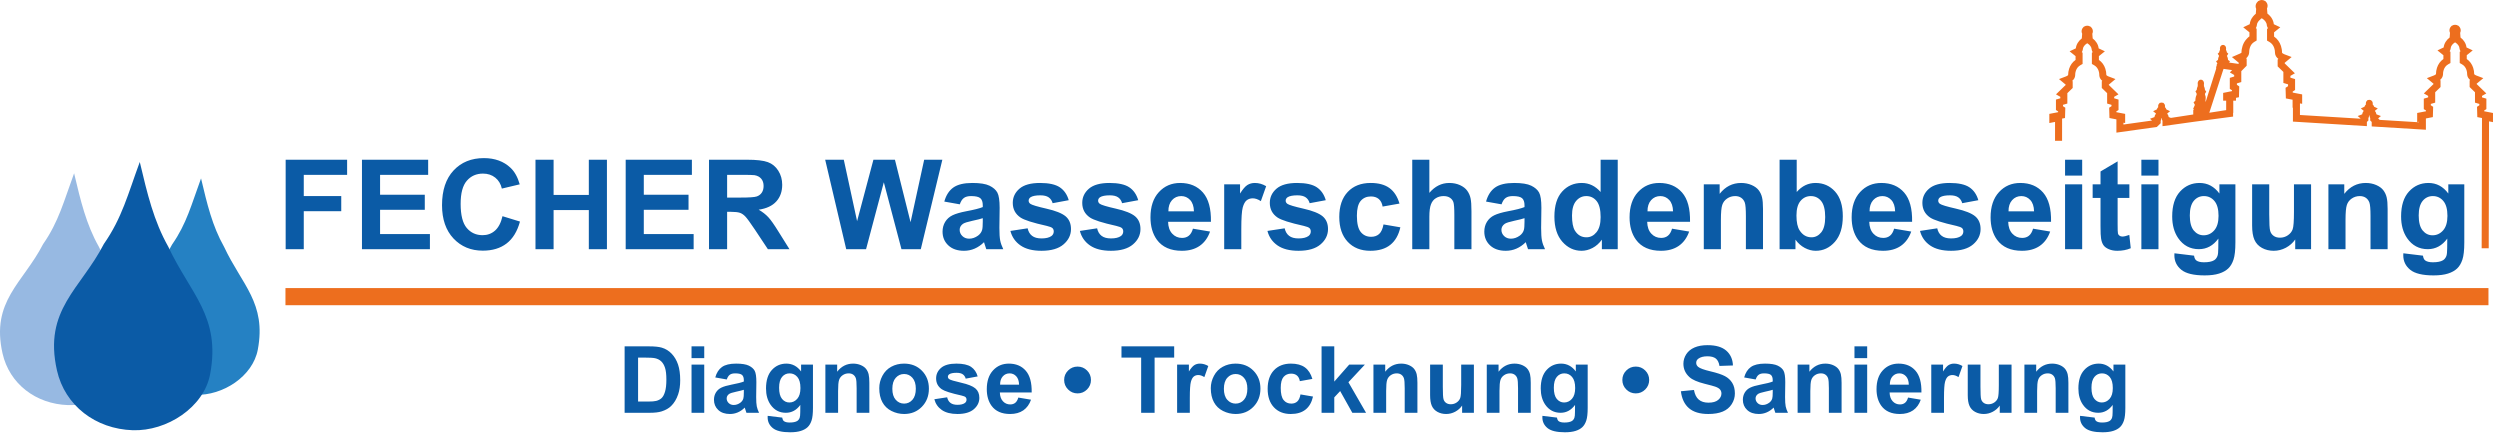
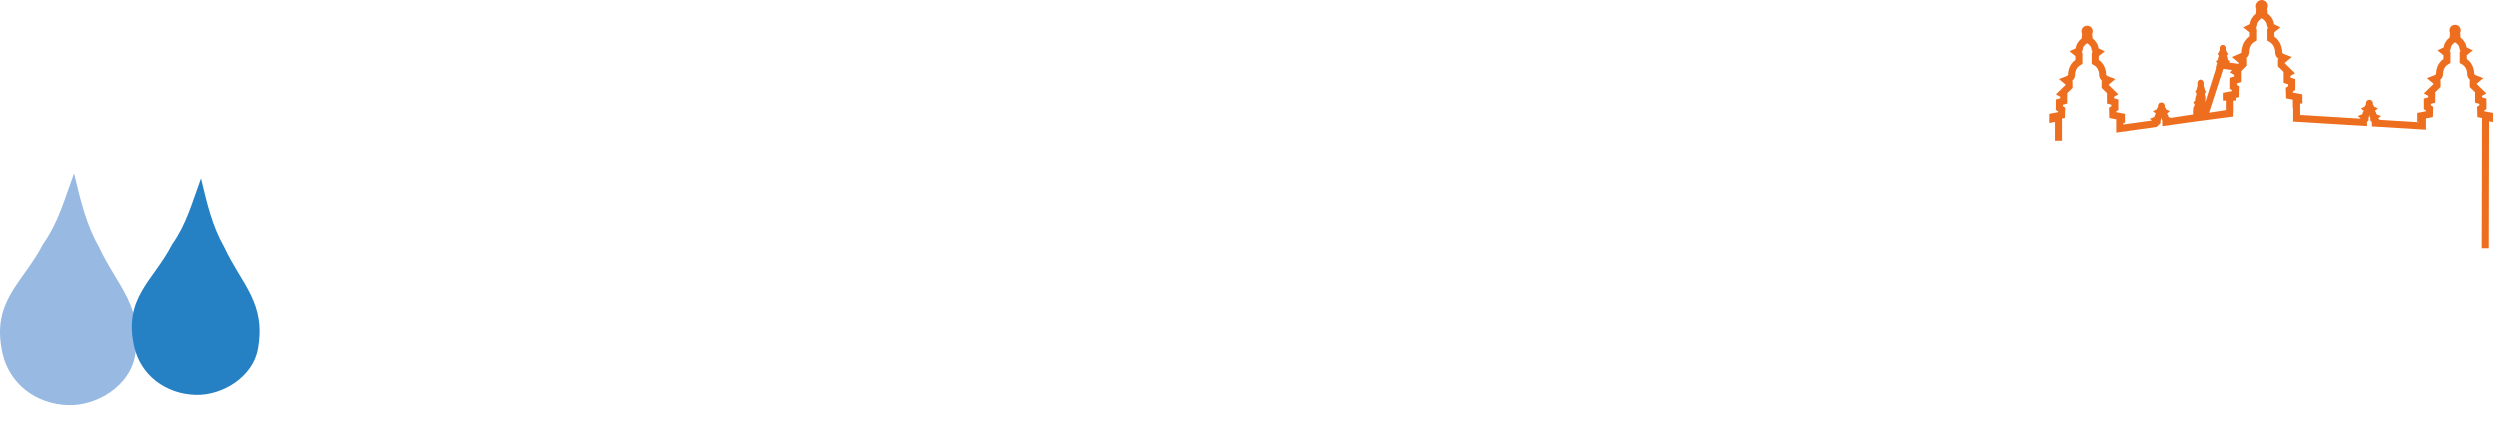
<svg xmlns="http://www.w3.org/2000/svg" width="100%" height="100%" viewBox="0 0 238 42" version="1.1" xml:space="preserve" style="fill-rule:evenodd;clip-rule:evenodd;stroke-linejoin:round;stroke-miterlimit:2;">
  <g transform="matrix(1,0,0,1,-111.681,-93.033)">
    <path d="M115.782,116.274C113.883,119.973 110.795,121.683 111.922,126.675C112.576,129.575 115.101,131.498 118.157,131.598C120.961,131.69 124.006,129.721 124.521,126.994C125.42,122.24 122.89,120.374 121.086,116.512C119.878,114.368 119.362,112.165 118.736,109.53C117.758,112.183 117.278,114.131 115.782,116.274" style="fill:rgb(151,185,226);" />
  </g>
  <g transform="matrix(1,0,0,1,-111.681,-93.528)">
    <path d="M128.062,116.809C126.289,120.262 123.405,121.859 124.457,126.521C125.069,129.229 127.426,131.024 130.28,131.117C132.898,131.203 135.741,129.365 136.223,126.818C137.061,122.38 134.699,120.637 133.015,117.031C131.886,115.029 131.405,112.972 130.82,110.512C129.907,112.989 129.459,114.808 128.062,116.809" style="fill:rgb(37,129,195);" />
  </g>
  <g transform="matrix(1,0,0,1,-111.681,-91.703)">
-     <path d="M121.57,114.928C119.373,119.208 115.799,121.186 117.103,126.964C117.86,130.32 120.782,132.544 124.319,132.66C127.564,132.767 131.087,130.489 131.684,127.332C132.723,121.832 129.796,119.671 127.708,115.203C126.31,112.722 125.713,110.173 124.988,107.124C123.857,110.194 123.301,112.447 121.57,114.928" style="fill:rgb(11,91,166);" />
-   </g>
+     </g>
  <g transform="matrix(1,0,0,1,-111.681,-106.918)">
-     <path d="M138.876,130.639L138.876,122.124L144.726,122.124L144.726,123.563L140.6,123.563L140.6,125.585L144.168,125.585L144.168,127.024L140.6,127.024L140.6,130.639L138.876,130.639ZM146.14,130.639L146.14,122.124L152.442,122.124L152.442,123.563L147.864,123.563L147.864,125.454L152.121,125.454L152.121,126.893L147.864,126.893L147.864,129.2L152.609,129.2L152.609,130.639L146.14,130.639ZM159.518,127.499L161.183,128.011C160.927,128.948 160.501,129.644 159.906,130.099C159.312,130.553 158.559,130.781 157.645,130.781C156.513,130.781 155.583,130.395 154.854,129.622C154.127,128.849 153.762,127.793 153.762,126.451C153.762,125.034 154.129,123.932 154.86,123.147C155.591,122.362 156.555,121.97 157.748,121.97C158.79,121.97 159.636,122.279 160.287,122.895C160.675,123.26 160.964,123.783 161.159,124.467L159.458,124.871C159.357,124.431 159.147,124.082 158.828,123.827C158.507,123.571 158.118,123.444 157.663,123.444C157.03,123.444 156.517,123.67 156.125,124.124C155.73,124.576 155.534,125.309 155.534,126.324C155.534,127.398 155.728,128.165 156.115,128.621C156.503,129.079 157.006,129.307 157.627,129.307C158.085,129.307 158.479,129.162 158.808,128.871C159.137,128.579 159.375,128.123 159.518,127.499ZM162.659,130.639L162.659,122.124L164.383,122.124L164.383,125.477L167.737,125.477L167.737,122.124L169.461,122.124L169.461,130.639L167.737,130.639L167.737,126.916L164.383,126.916L164.383,130.639L162.659,130.639ZM171.247,130.639L171.247,122.124L177.549,122.124L177.549,123.563L172.971,123.563L172.971,125.454L177.229,125.454L177.229,126.893L172.971,126.893L172.971,129.2L177.716,129.2L177.716,130.639L171.247,130.639ZM179.178,130.639L179.178,122.124L182.8,122.124C183.709,122.124 184.371,122.201 184.783,122.354C185.198,122.507 185.527,122.778 185.774,123.169C186.022,123.561 186.147,124.007 186.147,124.51C186.147,125.151 185.961,125.678 185.586,126.094C185.212,126.51 184.653,126.772 183.908,126.881C184.278,127.097 184.583,127.335 184.823,127.594C185.065,127.854 185.39,128.316 185.798,128.978L186.837,130.639L184.782,130.639L183.549,128.78C183.107,128.119 182.803,127.703 182.639,127.531C182.477,127.361 182.304,127.241 182.122,127.178C181.938,127.115 181.648,127.083 181.252,127.083L180.903,127.083L180.903,130.639L179.178,130.639ZM180.903,125.727L182.175,125.727C183,125.727 183.513,125.692 183.719,125.622C183.923,125.553 184.086,125.432 184.201,125.261C184.318,125.091 184.375,124.877 184.375,124.621C184.375,124.334 184.298,124.104 184.145,123.926C183.993,123.749 183.777,123.638 183.499,123.593C183.359,123.573 182.94,123.563 182.245,123.563L180.903,123.563L180.903,125.727ZM192.24,130.639L190.238,122.124L192.01,122.124L193.276,127.973L194.83,122.124L196.879,122.124L198.366,128.072L199.662,122.124L201.392,122.124L199.341,130.639L197.5,130.639L195.821,124.272L194.13,130.639L192.24,130.639ZM203.053,126.37L201.579,126.108C201.745,125.505 202.033,125.059 202.439,124.77C202.845,124.481 203.45,124.336 204.25,124.336C204.978,124.336 205.521,124.421 205.878,124.594C206.232,124.766 206.484,124.984 206.629,125.25C206.773,125.515 206.847,126.001 206.847,126.71L206.823,128.613C206.823,129.154 206.849,129.554 206.9,129.812C206.952,130.07 207.049,130.345 207.191,130.639L205.574,130.639C205.533,130.531 205.479,130.373 205.418,130.163C205.392,130.066 205.372,130.003 205.36,129.973C205.083,130.246 204.785,130.45 204.468,130.587C204.151,130.724 203.814,130.793 203.456,130.793C202.823,130.793 202.324,130.621 201.959,130.276C201.594,129.933 201.412,129.497 201.412,128.97C201.412,128.623 201.495,128.312 201.662,128.038C201.829,127.767 202.06,127.557 202.361,127.412C202.661,127.267 203.093,127.14 203.658,127.031C204.419,126.889 204.948,126.754 205.241,126.631L205.241,126.467C205.241,126.149 205.164,125.923 205.009,125.787C204.853,125.652 204.559,125.585 204.129,125.585C203.838,125.585 203.612,125.642 203.45,125.759C203.285,125.874 203.154,126.078 203.053,126.37ZM205.241,127.689C205.033,127.759 204.702,127.842 204.248,127.939C203.796,128.036 203.499,128.131 203.36,128.223C203.148,128.375 203.041,128.566 203.041,128.797C203.041,129.027 203.127,129.224 203.297,129.39C203.468,129.556 203.683,129.64 203.947,129.64C204.24,129.64 204.522,129.543 204.789,129.35C204.986,129.202 205.116,129.023 205.178,128.809C205.22,128.67 205.241,128.405 205.241,128.014L205.241,127.689ZM207.871,128.902L209.512,128.653C209.582,128.968 209.722,129.208 209.936,129.37C210.148,129.535 210.448,129.616 210.831,129.616C211.253,129.616 211.57,129.539 211.784,129.384C211.926,129.275 211.998,129.128 211.998,128.946C211.998,128.823 211.958,128.72 211.881,128.639C211.8,128.562 211.617,128.488 211.336,128.423C210.018,128.131 209.183,127.866 208.831,127.626C208.341,127.291 208.097,126.827 208.097,126.235C208.097,125.697 208.309,125.248 208.731,124.883C209.154,124.518 209.808,124.336 210.693,124.336C211.538,124.336 212.166,124.475 212.576,124.75C212.987,125.028 213.27,125.436 213.425,125.977L211.891,126.262C211.825,126.021 211.698,125.834 211.514,125.705C211.33,125.577 211.066,125.513 210.723,125.513C210.291,125.513 209.982,125.573 209.794,125.693C209.669,125.779 209.608,125.89 209.608,126.025C209.608,126.142 209.661,126.241 209.77,126.322C209.919,126.431 210.428,126.584 211.3,126.782C212.172,126.98 212.781,127.222 213.125,127.509C213.468,127.798 213.639,128.205 213.639,128.724C213.639,129.289 213.403,129.777 212.929,130.183C212.458,130.589 211.758,130.793 210.831,130.793C209.99,130.793 209.324,130.623 208.833,130.284C208.343,129.945 208.022,129.485 207.871,128.902ZM214.485,128.902L216.126,128.653C216.196,128.968 216.336,129.208 216.55,129.37C216.762,129.535 217.062,129.616 217.444,129.616C217.866,129.616 218.183,129.539 218.398,129.384C218.54,129.275 218.612,129.128 218.612,128.946C218.612,128.823 218.572,128.72 218.494,128.639C218.413,128.562 218.231,128.488 217.95,128.423C216.632,128.131 215.797,127.866 215.444,127.626C214.955,127.291 214.711,126.827 214.711,126.235C214.711,125.697 214.923,125.248 215.345,124.883C215.768,124.518 216.422,124.336 217.307,124.336C218.152,124.336 218.78,124.475 219.19,124.75C219.601,125.028 219.884,125.436 220.039,125.977L218.504,126.262C218.439,126.021 218.312,125.834 218.128,125.705C217.944,125.577 217.68,125.513 217.337,125.513C216.905,125.513 216.596,125.573 216.408,125.693C216.283,125.779 216.221,125.89 216.221,126.025C216.221,126.142 216.275,126.241 216.384,126.322C216.532,126.431 217.042,126.584 217.914,126.782C218.786,126.98 219.395,127.222 219.739,127.509C220.082,127.798 220.253,128.205 220.253,128.724C220.253,129.289 220.017,129.777 219.543,130.183C219.071,130.589 218.372,130.793 217.444,130.793C216.604,130.793 215.938,130.623 215.446,130.284C214.957,129.945 214.636,129.485 214.485,128.902ZM225.249,128.688L226.878,128.962C226.67,129.558 226.339,130.012 225.889,130.325C225.437,130.637 224.872,130.793 224.197,130.793C223.125,130.793 222.33,130.442 221.816,129.741C221.41,129.178 221.206,128.468 221.206,127.61C221.206,126.588 221.473,125.785 222.007,125.206C222.54,124.625 223.216,124.336 224.032,124.336C224.948,124.336 225.671,124.639 226.202,125.246C226.732,125.852 226.985,126.782 226.962,128.034L222.883,128.034C222.894,128.518 223.025,128.894 223.277,129.164C223.527,129.434 223.84,129.568 224.212,129.568C224.468,129.568 224.682,129.499 224.855,129.36C225.029,129.221 225.16,128.998 225.249,128.688ZM225.344,127.035C225.332,126.562 225.211,126.201 224.98,125.955C224.748,125.707 224.466,125.585 224.133,125.585C223.779,125.585 223.485,125.715 223.253,125.975C223.021,126.235 222.908,126.59 222.912,127.035L225.344,127.035ZM229.853,130.639L228.224,130.639L228.224,124.467L229.734,124.467L229.734,125.343C229.994,124.929 230.228,124.657 230.436,124.528C230.644,124.399 230.88,124.336 231.143,124.336C231.516,124.336 231.875,124.439 232.22,124.643L231.714,126.066C231.439,125.888 231.183,125.799 230.947,125.799C230.717,125.799 230.523,125.862 230.365,125.987C230.206,126.114 230.081,126.34 229.99,126.669C229.899,126.998 229.853,127.687 229.853,128.736L229.853,130.639ZM232.341,128.902L233.982,128.653C234.051,128.968 234.192,129.208 234.406,129.37C234.618,129.535 234.917,129.616 235.3,129.616C235.722,129.616 236.039,129.539 236.253,129.384C236.396,129.275 236.467,129.128 236.467,128.946C236.467,128.823 236.427,128.72 236.35,128.639C236.269,128.562 236.086,128.488 235.805,128.423C234.487,128.131 233.653,127.866 233.3,127.626C232.81,127.291 232.567,126.827 232.567,126.235C232.567,125.697 232.779,125.248 233.201,124.883C233.623,124.518 234.277,124.336 235.163,124.336C236.007,124.336 236.635,124.475 237.045,124.75C237.456,125.028 237.739,125.436 237.894,125.977L236.36,126.262C236.295,126.021 236.168,125.834 235.983,125.705C235.799,125.577 235.535,125.513 235.193,125.513C234.76,125.513 234.451,125.573 234.263,125.693C234.138,125.779 234.077,125.89 234.077,126.025C234.077,126.142 234.13,126.241 234.239,126.322C234.388,126.431 234.897,126.584 235.769,126.782C236.641,126.98 237.25,127.222 237.595,127.509C237.938,127.798 238.108,128.205 238.108,128.724C238.108,129.289 237.872,129.777 237.399,130.183C236.927,130.589 236.227,130.793 235.3,130.793C234.459,130.793 233.793,130.623 233.302,130.284C232.812,129.945 232.491,129.485 232.341,128.902ZM244.912,126.298L243.307,126.584C243.253,126.264 243.13,126.025 242.938,125.862C242.746,125.701 242.498,125.62 242.193,125.62C241.786,125.62 241.462,125.761 241.22,126.042C240.978,126.324 240.857,126.794 240.857,127.454C240.857,128.187 240.98,128.704 241.226,129.007C241.472,129.31 241.8,129.461 242.212,129.461C242.522,129.461 242.775,129.372 242.972,129.196C243.17,129.019 243.309,128.716 243.39,128.284L244.995,128.558C244.829,129.295 244.51,129.852 244.038,130.228C243.566,130.605 242.934,130.793 242.139,130.793C241.239,130.793 240.52,130.508 239.985,129.939C239.448,129.368 239.18,128.579 239.18,127.571C239.18,126.55 239.45,125.757 239.987,125.188C240.524,124.619 241.251,124.336 242.169,124.336C242.918,124.336 243.515,124.498 243.959,124.822C244.401,125.145 244.718,125.636 244.912,126.298ZM247.756,122.124L247.756,125.279C248.285,124.651 248.92,124.336 249.655,124.336C250.033,124.336 250.374,124.405 250.678,124.544C250.981,124.685 251.209,124.861 251.363,125.079C251.518,125.295 251.623,125.535 251.679,125.799C251.736,126.062 251.764,126.47 251.764,127.024L251.764,130.639L250.134,130.639L250.134,127.384C250.134,126.738 250.103,126.328 250.041,126.153C249.978,125.979 249.867,125.84 249.708,125.739C249.55,125.636 249.352,125.585 249.112,125.585C248.838,125.585 248.594,125.65 248.379,125.783C248.163,125.913 248.006,126.112 247.907,126.377C247.806,126.641 247.756,127.033 247.756,127.551L247.756,130.639L246.127,130.639L246.127,122.124L247.756,122.124ZM254.627,126.37L253.153,126.108C253.319,125.505 253.607,125.059 254.013,124.77C254.419,124.481 255.024,124.336 255.825,124.336C256.552,124.336 257.095,124.421 257.452,124.594C257.806,124.766 258.058,124.984 258.203,125.25C258.348,125.515 258.421,126.001 258.421,126.71L258.397,128.613C258.397,129.154 258.423,129.554 258.475,129.812C258.526,130.07 258.623,130.345 258.766,130.639L257.149,130.639C257.107,130.531 257.053,130.373 256.992,130.163C256.966,130.066 256.946,130.003 256.935,129.973C256.657,130.246 256.36,130.45 256.043,130.587C255.726,130.724 255.389,130.793 255.03,130.793C254.398,130.793 253.898,130.621 253.533,130.276C253.169,129.933 252.987,129.497 252.987,128.97C252.987,128.623 253.07,128.312 253.236,128.038C253.403,127.767 253.635,127.557 253.936,127.412C254.235,127.267 254.667,127.14 255.232,127.031C255.993,126.889 256.522,126.754 256.815,126.631L256.815,126.467C256.815,126.149 256.738,125.923 256.584,125.787C256.427,125.652 256.134,125.585 255.704,125.585C255.412,125.585 255.186,125.642 255.024,125.759C254.86,125.874 254.729,126.078 254.627,126.37ZM256.815,127.689C256.607,127.759 256.277,127.842 255.823,127.939C255.371,128.036 255.074,128.131 254.935,128.223C254.723,128.375 254.616,128.566 254.616,128.797C254.616,129.027 254.701,129.224 254.871,129.39C255.042,129.556 255.258,129.64 255.522,129.64C255.815,129.64 256.096,129.543 256.364,129.35C256.56,129.202 256.691,129.023 256.752,128.809C256.794,128.67 256.815,128.405 256.815,128.014L256.815,127.689ZM265.689,130.639L264.179,130.639L264.179,129.733C263.927,130.085 263.628,130.349 263.285,130.527C262.942,130.704 262.595,130.793 262.246,130.793C261.535,130.793 260.926,130.508 260.419,129.935C259.913,129.362 259.66,128.566 259.66,127.541C259.66,126.494 259.905,125.697 260.399,125.153C260.893,124.608 261.515,124.336 262.268,124.336C262.958,124.336 263.556,124.623 264.06,125.196L264.06,122.124L265.689,122.124L265.689,130.639ZM261.336,127.434C261.336,128.094 261.428,128.572 261.608,128.867C261.872,129.295 262.238,129.509 262.71,129.509C263.085,129.509 263.404,129.348 263.665,129.027C263.929,128.706 264.06,128.229 264.06,127.59C264.06,126.879 263.933,126.368 263.677,126.054C263.421,125.741 263.096,125.585 262.698,125.585C262.312,125.585 261.988,125.739 261.727,126.048C261.467,126.358 261.336,126.819 261.336,127.434ZM270.86,128.688L272.489,128.962C272.281,129.558 271.95,130.012 271.5,130.325C271.048,130.637 270.483,130.793 269.807,130.793C268.735,130.793 267.94,130.442 267.427,129.741C267.021,129.178 266.816,128.468 266.816,127.61C266.816,126.588 267.084,125.785 267.617,125.206C268.15,124.625 268.826,124.336 269.643,124.336C270.558,124.336 271.282,124.639 271.813,125.246C272.342,125.852 272.596,126.782 272.572,128.034L268.493,128.034C268.505,128.518 268.636,128.894 268.888,129.164C269.137,129.434 269.451,129.568 269.823,129.568C270.079,129.568 270.293,129.499 270.465,129.36C270.64,129.221 270.77,128.998 270.86,128.688ZM270.955,127.035C270.943,126.562 270.822,126.201 270.59,125.955C270.358,125.707 270.077,125.585 269.744,125.585C269.389,125.585 269.096,125.715 268.864,125.975C268.632,126.235 268.519,126.59 268.523,127.035L270.955,127.035ZM279.519,130.639L277.89,130.639L277.89,127.493C277.89,126.827 277.854,126.397 277.785,126.203C277.713,126.007 277.6,125.856 277.442,125.747C277.283,125.638 277.093,125.585 276.871,125.585C276.585,125.585 276.33,125.662 276.104,125.817C275.876,125.971 275.721,126.177 275.638,126.431C275.553,126.686 275.511,127.158 275.511,127.848L275.511,130.639L273.882,130.639L273.882,124.467L275.392,124.467L275.392,125.373C275.933,124.681 276.613,124.336 277.436,124.336C277.796,124.336 278.128,124.402 278.427,124.53C278.728,124.661 278.954,124.826 279.107,125.026C279.261,125.228 279.368,125.456 279.428,125.711C279.489,125.967 279.519,126.332 279.519,126.808L279.519,130.639ZM281.098,130.639L281.098,122.124L282.728,122.124L282.728,125.196C283.231,124.623 283.826,124.336 284.515,124.336C285.267,124.336 285.887,124.608 286.378,125.153C286.87,125.697 287.116,126.48 287.116,127.501C287.116,128.556 286.866,129.368 286.364,129.939C285.863,130.508 285.253,130.793 284.537,130.793C284.184,130.793 283.837,130.702 283.495,130.521C283.152,130.339 282.857,130.078 282.609,129.733L282.609,130.639L281.098,130.639ZM282.704,127.434C282.704,128.074 282.805,128.55 283.007,128.855C283.29,129.291 283.665,129.509 284.135,129.509C284.495,129.509 284.803,129.354 285.058,129.045C285.312,128.736 285.439,128.248 285.439,127.584C285.439,126.877 285.31,126.368 285.054,126.054C284.799,125.741 284.472,125.585 284.071,125.585C283.679,125.585 283.354,125.737 283.094,126.042C282.835,126.348 282.704,126.811 282.704,127.434ZM292.001,128.688L293.63,128.962C293.422,129.558 293.091,130.012 292.641,130.325C292.189,130.637 291.624,130.793 290.949,130.793C289.876,130.793 289.082,130.442 288.568,129.741C288.162,129.178 287.958,128.468 287.958,127.61C287.958,126.588 288.225,125.785 288.759,125.206C289.292,124.625 289.967,124.336 290.784,124.336C291.7,124.336 292.423,124.639 292.954,125.246C293.484,125.852 293.737,126.782 293.713,128.034L289.635,128.034C289.646,128.518 289.777,128.894 290.029,129.164C290.279,129.434 290.592,129.568 290.965,129.568C291.22,129.568 291.434,129.499 291.607,129.36C291.781,129.221 291.912,128.998 292.001,128.688ZM292.096,127.035C292.084,126.562 291.963,126.201 291.731,125.955C291.5,125.707 291.218,125.585 290.885,125.585C290.53,125.585 290.237,125.715 290.005,125.975C289.773,126.235 289.66,126.59 289.664,127.035L292.096,127.035ZM294.465,128.902L296.106,128.653C296.175,128.968 296.316,129.208 296.53,129.37C296.742,129.535 297.041,129.616 297.424,129.616C297.846,129.616 298.163,129.539 298.377,129.384C298.52,129.275 298.591,129.128 298.591,128.946C298.591,128.823 298.551,128.72 298.474,128.639C298.393,128.562 298.21,128.488 297.929,128.423C296.611,128.131 295.777,127.866 295.424,127.626C294.934,127.291 294.691,126.827 294.691,126.235C294.691,125.697 294.903,125.248 295.325,124.883C295.747,124.518 296.401,124.336 297.287,124.336C298.131,124.336 298.76,124.475 299.17,124.75C299.58,125.028 299.864,125.436 300.018,125.977L298.484,126.262C298.419,126.021 298.292,125.834 298.108,125.705C297.923,125.577 297.66,125.513 297.317,125.513C296.885,125.513 296.575,125.573 296.387,125.693C296.262,125.779 296.201,125.89 296.201,126.025C296.201,126.142 296.254,126.241 296.363,126.322C296.512,126.431 297.021,126.584 297.893,126.782C298.765,126.98 299.374,127.222 299.719,127.509C300.062,127.798 300.232,128.205 300.232,128.724C300.232,129.289 299.996,129.777 299.523,130.183C299.051,130.589 298.351,130.793 297.424,130.793C296.583,130.793 295.917,130.623 295.426,130.284C294.936,129.945 294.615,129.485 294.465,128.902ZM305.229,128.688L306.858,128.962C306.65,129.558 306.319,130.012 305.869,130.325C305.417,130.637 304.852,130.793 304.176,130.793C303.104,130.793 302.309,130.442 301.796,129.741C301.39,129.178 301.185,128.468 301.185,127.61C301.185,126.588 301.453,125.785 301.986,125.206C302.519,124.625 303.195,124.336 304.012,124.336C304.927,124.336 305.651,124.639 306.182,125.246C306.711,125.852 306.965,126.782 306.941,128.034L302.862,128.034C302.874,128.518 303.005,128.894 303.257,129.164C303.506,129.434 303.82,129.568 304.192,129.568C304.448,129.568 304.662,129.499 304.834,129.36C305.009,129.221 305.139,128.998 305.229,128.688ZM305.324,127.035C305.312,126.562 305.191,126.201 304.959,125.955C304.727,125.707 304.446,125.585 304.113,125.585C303.758,125.585 303.465,125.715 303.233,125.975C303.001,126.235 302.888,126.59 302.892,127.035L305.324,127.035ZM308.275,123.634L308.275,122.124L309.904,122.124L309.904,123.634L308.275,123.634ZM308.275,130.639L308.275,124.467L309.904,124.467L309.904,130.639L308.275,130.639ZM314.397,124.467L314.397,125.763L313.279,125.763L313.279,128.262C313.279,128.77 313.289,129.065 313.311,129.148C313.333,129.231 313.38,129.301 313.458,129.356C313.533,129.41 313.624,129.438 313.733,129.438C313.886,129.438 314.104,129.386 314.391,129.281L314.528,130.549C314.149,130.712 313.721,130.793 313.242,130.793C312.948,130.793 312.685,130.744 312.449,130.644C312.213,130.545 312.041,130.417 311.931,130.26C311.82,130.101 311.745,129.889 311.702,129.62C311.668,129.43 311.65,129.045 311.65,128.464L311.65,125.763L310.901,125.763L310.901,124.467L311.65,124.467L311.65,123.242L313.279,122.279L313.279,124.467L314.397,124.467ZM315.539,123.634L315.539,122.124L317.168,122.124L317.168,123.634L315.539,123.634ZM315.539,130.639L315.539,124.467L317.168,124.467L317.168,130.639L315.539,130.639ZM318.688,131.031L320.555,131.257C320.586,131.477 320.658,131.628 320.769,131.711C320.925,131.828 321.169,131.887 321.502,131.887C321.928,131.887 322.247,131.824 322.462,131.695C322.604,131.61 322.713,131.473 322.786,131.283C322.836,131.148 322.862,130.896 322.862,130.533L322.87,129.632C322.378,130.303 321.76,130.639 321.015,130.639C320.186,130.639 319.528,130.288 319.045,129.588C318.664,129.035 318.474,128.345 318.474,127.523C318.474,126.488 318.724,125.699 319.221,125.155C319.719,124.61 320.339,124.336 321.08,124.336C321.843,124.336 322.473,124.671 322.969,125.341L322.969,124.467L324.491,124.467L324.491,130C324.491,130.728 324.431,131.273 324.311,131.632C324.192,131.992 324.023,132.274 323.805,132.48C323.589,132.684 323.3,132.847 322.937,132.961C322.575,133.078 322.117,133.136 321.564,133.136C320.517,133.136 319.776,132.955 319.338,132.597C318.9,132.236 318.682,131.782 318.682,131.229C318.682,131.176 318.684,131.108 318.688,131.031ZM320.151,127.428C320.151,128.082 320.277,128.56 320.529,128.863C320.783,129.166 321.096,129.318 321.467,129.318C321.863,129.318 322.2,129.162 322.473,128.851C322.749,128.54 322.886,128.08 322.886,127.469C322.886,126.831 322.755,126.358 322.491,126.048C322.23,125.739 321.897,125.585 321.494,125.585C321.104,125.585 320.783,125.737 320.529,126.04C320.277,126.344 320.151,126.806 320.151,127.428ZM330.185,130.639L330.185,129.715C329.959,130.044 329.664,130.305 329.297,130.502C328.931,130.696 328.544,130.793 328.138,130.793C327.722,130.793 327.349,130.702 327.02,130.519C326.689,130.337 326.451,130.08 326.305,129.751C326.156,129.42 326.083,128.964 326.083,128.381L326.083,124.467L327.712,124.467L327.712,127.309C327.712,128.179 327.741,128.71 327.803,128.906C327.862,129.102 327.971,129.259 328.132,129.372C328.29,129.487 328.493,129.545 328.738,129.545C329.018,129.545 329.267,129.467 329.49,129.314C329.711,129.162 329.862,128.972 329.943,128.744C330.025,128.516 330.066,127.961 330.066,127.075L330.066,124.467L331.695,124.467L331.695,130.639L330.185,130.639ZM338.983,130.639L337.354,130.639L337.354,127.493C337.354,126.827 337.318,126.397 337.249,126.203C337.177,126.007 337.064,125.856 336.906,125.747C336.747,125.638 336.557,125.585 336.335,125.585C336.05,125.585 335.794,125.662 335.568,125.817C335.34,125.971 335.186,126.177 335.102,126.431C335.017,126.686 334.975,127.158 334.975,127.848L334.975,130.639L333.346,130.639L333.346,124.467L334.856,124.467L334.856,125.373C335.398,124.681 336.077,124.336 336.9,124.336C337.261,124.336 337.592,124.402 337.891,124.53C338.192,124.661 338.418,124.826 338.571,125.026C338.725,125.228 338.832,125.456 338.892,125.711C338.953,125.967 338.983,126.332 338.983,126.808L338.983,130.639ZM340.479,131.031L342.346,131.257C342.378,131.477 342.449,131.628 342.56,131.711C342.717,131.828 342.961,131.887 343.294,131.887C343.72,131.887 344.039,131.824 344.253,131.695C344.396,131.61 344.505,131.473 344.578,131.283C344.627,131.148 344.653,130.896 344.653,130.533L344.661,129.632C344.17,130.303 343.551,130.639 342.806,130.639C341.978,130.639 341.32,130.288 340.836,129.588C340.455,129.035 340.265,128.345 340.265,127.523C340.265,126.488 340.515,125.699 341.012,125.155C341.51,124.61 342.13,124.336 342.871,124.336C343.635,124.336 344.265,124.671 344.76,125.341L344.76,124.467L346.282,124.467L346.282,130C346.282,130.728 346.223,131.273 346.102,131.632C345.983,131.992 345.815,132.274 345.597,132.48C345.381,132.684 345.091,132.847 344.729,132.961C344.366,133.078 343.908,133.136 343.355,133.136C342.309,133.136 341.567,132.955 341.129,132.597C340.691,132.236 340.473,131.782 340.473,131.229C340.473,131.176 340.475,131.108 340.479,131.031ZM341.942,127.428C341.942,128.082 342.069,128.56 342.321,128.863C342.574,129.166 342.887,129.318 343.258,129.318C343.654,129.318 343.991,129.162 344.265,128.851C344.54,128.54 344.677,128.08 344.677,127.469C344.677,126.831 344.546,126.358 344.282,126.048C344.021,125.739 343.688,125.585 343.286,125.585C342.895,125.585 342.574,125.737 342.321,126.04C342.069,126.344 341.942,126.806 341.942,127.428" style="fill:rgb(11,91,166);fill-rule:nonzero;" />
-   </g>
+     </g>
  <g transform="matrix(1,0,0,1,-111.681,-74.177)">
-     <path d="M171.145,107.15L173.474,107.15C174,107.15 174.4,107.191 174.675,107.271C175.045,107.38 175.363,107.575 175.626,107.854C175.891,108.132 176.091,108.474 176.23,108.878C176.367,109.282 176.436,109.781 176.436,110.373C176.436,110.894 176.371,111.341 176.241,111.718C176.084,112.179 175.859,112.551 175.566,112.835C175.345,113.052 175.046,113.219 174.671,113.34C174.39,113.43 174.014,113.474 173.543,113.474L171.145,113.474L171.145,107.15ZM172.426,108.219L172.426,112.405L173.375,112.405C173.73,112.405 173.986,112.385 174.144,112.345C174.351,112.293 174.522,112.205 174.658,112.082C174.794,111.958 174.905,111.755 174.99,111.472C175.077,111.19 175.12,110.802 175.12,110.314C175.12,109.825 175.077,109.451 174.99,109.189C174.905,108.927 174.784,108.724 174.629,108.577C174.475,108.431 174.279,108.331 174.041,108.279C173.864,108.24 173.515,108.219 172.997,108.219L172.426,108.219ZM177.515,108.272L177.515,107.15L178.725,107.15L178.725,108.272L177.515,108.272ZM177.515,113.474L177.515,108.89L178.725,108.89L178.725,113.474L177.515,113.474ZM180.869,110.303L179.774,110.109C179.898,109.662 180.111,109.331 180.413,109.116C180.715,108.901 181.164,108.793 181.758,108.793C182.298,108.793 182.702,108.857 182.967,108.985C183.23,109.113 183.417,109.274 183.525,109.472C183.632,109.669 183.687,110.03 183.687,110.557L183.669,111.97C183.669,112.372 183.688,112.669 183.726,112.86C183.764,113.052 183.837,113.256 183.942,113.474L182.741,113.474C182.71,113.395 182.671,113.277 182.625,113.121C182.606,113.049 182.591,113.001 182.582,112.979C182.376,113.183 182.156,113.334 181.92,113.436C181.685,113.537 181.434,113.589 181.168,113.589C180.699,113.589 180.327,113.461 180.057,113.205C179.786,112.95 179.651,112.626 179.651,112.235C179.651,111.977 179.712,111.746 179.836,111.543C179.96,111.341 180.132,111.185 180.356,111.078C180.578,110.97 180.899,110.876 181.318,110.795C181.883,110.689 182.276,110.589 182.494,110.498L182.494,110.375C182.494,110.14 182.437,109.972 182.322,109.871C182.206,109.771 181.988,109.721 181.669,109.721C181.452,109.721 181.284,109.763 181.164,109.85C181.041,109.935 180.944,110.087 180.869,110.303ZM182.494,111.284C182.34,111.335 182.094,111.397 181.757,111.469C181.421,111.541 181.2,111.612 181.097,111.68C180.94,111.793 180.86,111.934 180.86,112.107C180.86,112.277 180.924,112.423 181.05,112.547C181.177,112.67 181.337,112.732 181.533,112.732C181.751,112.732 181.96,112.66 182.159,112.517C182.304,112.407 182.402,112.274 182.447,112.115C182.478,112.012 182.494,111.815 182.494,111.525L182.494,111.284ZM184.765,113.765L186.152,113.933C186.176,114.096 186.229,114.209 186.311,114.27C186.427,114.357 186.608,114.401 186.856,114.401C187.172,114.401 187.409,114.354 187.568,114.259C187.674,114.195 187.755,114.094 187.809,113.952C187.846,113.852 187.865,113.665 187.865,113.396L187.871,112.726C187.506,113.225 187.047,113.474 186.493,113.474C185.878,113.474 185.39,113.214 185.03,112.694C184.748,112.283 184.606,111.771 184.606,111.16C184.606,110.392 184.792,109.806 185.161,109.401C185.531,108.996 185.992,108.793 186.542,108.793C187.109,108.793 187.577,109.042 187.945,109.539L187.945,108.89L189.075,108.89L189.075,113C189.075,113.54 189.031,113.945 188.941,114.212C188.853,114.479 188.728,114.688 188.566,114.842C188.406,114.993 188.191,115.114 187.921,115.199C187.652,115.286 187.312,115.329 186.901,115.329C186.124,115.329 185.573,115.195 185.248,114.928C184.923,114.66 184.761,114.323 184.761,113.913C184.761,113.873 184.762,113.823 184.765,113.765ZM185.852,111.089C185.852,111.575 185.946,111.93 186.133,112.155C186.321,112.38 186.554,112.494 186.829,112.494C187.123,112.494 187.374,112.377 187.577,112.146C187.781,111.915 187.883,111.574 187.883,111.12C187.883,110.646 187.786,110.295 187.59,110.065C187.396,109.836 187.148,109.721 186.85,109.721C186.56,109.721 186.321,109.834 186.133,110.059C185.946,110.284 185.852,110.627 185.852,111.089ZM194.443,113.474L193.233,113.474L193.233,111.138C193.233,110.644 193.207,110.324 193.155,110.18C193.102,110.034 193.018,109.922 192.901,109.841C192.783,109.76 192.642,109.721 192.477,109.721C192.265,109.721 192.075,109.778 191.907,109.893C191.738,110.007 191.623,110.161 191.561,110.349C191.498,110.539 191.467,110.889 191.467,111.402L191.467,113.474L190.257,113.474L190.257,108.89L191.379,108.89L191.379,109.563C191.78,109.049 192.285,108.793 192.896,108.793C193.164,108.793 193.41,108.842 193.632,108.937C193.856,109.035 194.024,109.157 194.137,109.305C194.252,109.456 194.331,109.625 194.376,109.815C194.421,110.005 194.443,110.275 194.443,110.629L194.443,113.474ZM195.387,111.126C195.387,110.723 195.485,110.333 195.684,109.956C195.883,109.578 196.164,109.291 196.528,109.092C196.891,108.893 197.296,108.793 197.745,108.793C198.438,108.793 199.005,109.018 199.448,109.469C199.891,109.921 200.112,110.489 200.112,111.178C200.112,111.872 199.888,112.448 199.442,112.904C198.994,113.361 198.432,113.589 197.754,113.589C197.334,113.589 196.934,113.493 196.553,113.303C196.173,113.113 195.883,112.835 195.684,112.467C195.485,112.101 195.387,111.653 195.387,111.126ZM196.632,111.191C196.632,111.646 196.739,111.995 196.954,112.236C197.171,112.479 197.436,112.6 197.752,112.6C198.067,112.6 198.332,112.479 198.546,112.236C198.759,111.995 198.867,111.643 198.867,111.182C198.867,110.733 198.759,110.387 198.546,110.146C198.332,109.903 198.067,109.782 197.752,109.782C197.436,109.782 197.171,109.903 196.954,110.146C196.739,110.387 196.632,110.736 196.632,111.191ZM200.631,112.185L201.85,111.999C201.902,112.233 202.006,112.411 202.165,112.532C202.323,112.654 202.545,112.715 202.829,112.715C203.142,112.715 203.378,112.657 203.537,112.542C203.643,112.461 203.696,112.352 203.696,112.217C203.696,112.126 203.666,112.049 203.609,111.989C203.549,111.931 203.413,111.877 203.204,111.828C202.225,111.612 201.606,111.415 201.344,111.237C200.98,110.988 200.799,110.644 200.799,110.203C200.799,109.805 200.957,109.47 201.27,109.199C201.584,108.929 202.069,108.793 202.727,108.793C203.354,108.793 203.821,108.896 204.126,109.101C204.43,109.307 204.641,109.61 204.755,110.012L203.616,110.224C203.568,110.044 203.474,109.906 203.337,109.81C203.2,109.715 203.004,109.668 202.749,109.668C202.429,109.668 202.199,109.712 202.059,109.801C201.966,109.865 201.921,109.947 201.921,110.047C201.921,110.134 201.961,110.208 202.041,110.268C202.152,110.349 202.53,110.462 203.178,110.61C203.826,110.757 204.277,110.936 204.533,111.15C204.788,111.365 204.915,111.666 204.915,112.052C204.915,112.472 204.739,112.834 204.388,113.136C204.037,113.437 203.518,113.589 202.829,113.589C202.205,113.589 201.71,113.462 201.345,113.211C200.982,112.959 200.743,112.617 200.631,112.185ZM208.625,112.025L209.835,112.229C209.681,112.672 209.435,113.009 209.101,113.242C208.765,113.473 208.346,113.589 207.844,113.589C207.047,113.589 206.457,113.328 206.076,112.807C205.774,112.389 205.623,111.862 205.623,111.225C205.623,110.465 205.821,109.869 206.217,109.439C206.613,109.008 207.115,108.793 207.722,108.793C208.402,108.793 208.939,109.018 209.333,109.469C209.726,109.919 209.915,110.61 209.897,111.54L206.868,111.54C206.877,111.899 206.974,112.179 207.161,112.379C207.346,112.579 207.579,112.679 207.856,112.679C208.045,112.679 208.204,112.628 208.333,112.525C208.462,112.421 208.559,112.255 208.625,112.025ZM208.696,110.798C208.687,110.446 208.597,110.179 208.425,109.996C208.253,109.812 208.044,109.721 207.797,109.721C207.533,109.721 207.315,109.818 207.143,110.011C206.971,110.203 206.887,110.467 206.89,110.798L208.696,110.798ZM215.54,110.349C215.54,110.704 215.415,111.006 215.167,111.254C214.918,111.503 214.617,111.628 214.267,111.628C213.913,111.628 213.611,111.503 213.362,111.253C213.113,111.003 212.988,110.701 212.988,110.349C212.988,109.999 213.113,109.699 213.362,109.45C213.611,109.201 213.913,109.076 214.267,109.076C214.617,109.076 214.918,109.199 215.167,109.447C215.415,109.696 215.54,109.996 215.54,110.349ZM220.319,113.474L220.319,108.219L218.446,108.219L218.446,107.15L223.463,107.15L223.463,108.219L221.599,108.219L221.599,113.474L220.319,113.474ZM224.952,113.474L223.742,113.474L223.742,108.89L224.864,108.89L224.864,109.541C225.056,109.233 225.23,109.032 225.385,108.936C225.539,108.84 225.714,108.793 225.91,108.793C226.187,108.793 226.453,108.87 226.71,109.021L226.334,110.078C226.13,109.946 225.94,109.88 225.764,109.88C225.594,109.88 225.45,109.927 225.332,110.019C225.214,110.114 225.121,110.281 225.054,110.526C224.986,110.77 224.952,111.282 224.952,112.061L224.952,113.474ZM226.949,111.126C226.949,110.723 227.048,110.333 227.247,109.956C227.445,109.578 227.727,109.291 228.09,109.092C228.454,108.893 228.859,108.793 229.308,108.793C230.001,108.793 230.568,109.018 231.011,109.469C231.454,109.921 231.674,110.489 231.674,111.178C231.674,111.872 231.451,112.448 231.005,112.904C230.557,113.361 229.995,113.589 229.316,113.589C228.897,113.589 228.497,113.493 228.115,113.303C227.735,113.113 227.445,112.835 227.247,112.467C227.048,112.101 226.949,111.653 226.949,111.126ZM228.195,111.191C228.195,111.646 228.302,111.995 228.517,112.236C228.733,112.479 228.998,112.6 229.315,112.6C229.63,112.6 229.895,112.479 230.108,112.236C230.322,111.995 230.429,111.643 230.429,111.182C230.429,110.733 230.322,110.387 230.108,110.146C229.895,109.903 229.63,109.782 229.315,109.782C228.998,109.782 228.733,109.903 228.517,110.146C228.302,110.387 228.195,110.736 228.195,111.191ZM236.619,110.25L235.426,110.462C235.386,110.226 235.295,110.047 235.153,109.927C235.01,109.807 234.826,109.747 234.599,109.747C234.297,109.747 234.056,109.852 233.876,110.061C233.697,110.27 233.607,110.618 233.607,111.108C233.607,111.653 233.698,112.037 233.881,112.262C234.063,112.488 234.308,112.6 234.614,112.6C234.843,112.6 235.032,112.533 235.177,112.402C235.325,112.272 235.428,112.046 235.488,111.725L236.68,111.929C236.557,112.476 236.32,112.89 235.969,113.169C235.619,113.449 235.149,113.589 234.559,113.589C233.891,113.589 233.357,113.377 232.959,112.954C232.561,112.531 232.362,111.945 232.362,111.196C232.362,110.438 232.562,109.848 232.961,109.426C233.36,109.004 233.9,108.793 234.581,108.793C235.138,108.793 235.581,108.914 235.911,109.154C236.239,109.394 236.474,109.759 236.619,110.25ZM237.494,113.474L237.494,107.15L238.704,107.15L238.704,110.505L240.122,108.89L241.614,108.89L240.051,110.565L241.729,113.474L240.422,113.474L239.265,111.406L238.704,112.006L238.704,113.474L237.494,113.474ZM246.619,113.474L245.409,113.474L245.409,111.138C245.409,110.644 245.383,110.324 245.331,110.18C245.278,110.034 245.194,109.922 245.076,109.841C244.959,109.76 244.817,109.721 244.652,109.721C244.441,109.721 244.251,109.778 244.083,109.893C243.914,110.007 243.799,110.161 243.737,110.349C243.673,110.539 243.643,110.889 243.643,111.402L243.643,113.474L242.433,113.474L242.433,108.89L243.554,108.89L243.554,109.563C243.956,109.049 244.461,108.793 245.072,108.793C245.34,108.793 245.586,108.842 245.808,108.937C246.032,109.035 246.199,109.157 246.313,109.305C246.428,109.456 246.507,109.625 246.551,109.815C246.597,110.005 246.619,110.275 246.619,110.629L246.619,113.474ZM250.874,113.474L250.874,112.788C250.707,113.032 250.487,113.227 250.215,113.373C249.943,113.517 249.655,113.589 249.354,113.589C249.045,113.589 248.768,113.521 248.524,113.386C248.278,113.25 248.101,113.059 247.992,112.815C247.882,112.569 247.827,112.23 247.827,111.798L247.827,108.89L249.037,108.89L249.037,111.001C249.037,111.647 249.059,112.042 249.105,112.188C249.149,112.333 249.23,112.45 249.349,112.533C249.467,112.619 249.617,112.662 249.8,112.662C250.007,112.662 250.193,112.604 250.358,112.491C250.523,112.377 250.634,112.236 250.695,112.067C250.755,111.898 250.786,111.486 250.786,110.828L250.786,108.89L251.996,108.89L251.996,113.474L250.874,113.474ZM257.408,113.474L256.198,113.474L256.198,111.138C256.198,110.644 256.172,110.324 256.12,110.18C256.067,110.034 255.983,109.922 255.866,109.841C255.748,109.76 255.606,109.721 255.441,109.721C255.23,109.721 255.04,109.778 254.872,109.893C254.703,110.007 254.588,110.161 254.526,110.349C254.463,110.539 254.432,110.889 254.432,111.402L254.432,113.474L253.222,113.474L253.222,108.89L254.344,108.89L254.344,109.563C254.745,109.049 255.25,108.793 255.861,108.793C256.129,108.793 256.375,108.842 256.597,108.937C256.821,109.035 256.989,109.157 257.102,109.305C257.217,109.456 257.296,109.625 257.341,109.815C257.386,110.005 257.408,110.275 257.408,110.629L257.408,113.474ZM258.519,113.765L259.906,113.933C259.93,114.096 259.983,114.209 260.065,114.27C260.181,114.357 260.362,114.401 260.61,114.401C260.926,114.401 261.163,114.354 261.322,114.259C261.428,114.195 261.509,114.094 261.563,113.952C261.6,113.852 261.619,113.665 261.619,113.396L261.625,112.726C261.26,113.225 260.801,113.474 260.247,113.474C259.632,113.474 259.144,113.214 258.784,112.694C258.502,112.283 258.36,111.771 258.36,111.16C258.36,110.392 258.546,109.806 258.915,109.401C259.285,108.996 259.746,108.793 260.296,108.793C260.863,108.793 261.331,109.042 261.699,109.539L261.699,108.89L262.829,108.89L262.829,113C262.829,113.54 262.785,113.945 262.695,114.212C262.607,114.479 262.482,114.688 262.32,114.842C262.16,114.993 261.945,115.114 261.675,115.199C261.406,115.286 261.066,115.329 260.655,115.329C259.878,115.329 259.328,115.195 259.002,114.928C258.677,114.66 258.515,114.323 258.515,113.913C258.515,113.873 258.517,113.823 258.519,113.765ZM259.606,111.089C259.606,111.575 259.7,111.93 259.887,112.155C260.075,112.38 260.308,112.494 260.583,112.494C260.878,112.494 261.128,112.377 261.331,112.146C261.535,111.915 261.637,111.574 261.637,111.12C261.637,110.646 261.54,110.295 261.344,110.065C261.15,109.836 260.902,109.721 260.604,109.721C260.314,109.721 260.075,109.834 259.887,110.059C259.7,110.284 259.606,110.627 259.606,111.089ZM268.682,110.349C268.682,110.704 268.557,111.006 268.308,111.254C268.059,111.503 267.759,111.628 267.408,111.628C267.054,111.628 266.752,111.503 266.503,111.253C266.254,111.003 266.129,110.701 266.129,110.349C266.129,109.999 266.254,109.699 266.503,109.45C266.752,109.201 267.054,109.076 267.408,109.076C267.759,109.076 268.059,109.199 268.308,109.447C268.557,109.696 268.682,109.996 268.682,110.349ZM271.702,111.425L272.947,111.302C273.022,111.718 273.173,112.023 273.401,112.219C273.629,112.414 273.936,112.511 274.324,112.511C274.733,112.511 275.042,112.425 275.25,112.251C275.457,112.077 275.562,111.874 275.562,111.641C275.562,111.491 275.517,111.365 275.43,111.259C275.344,111.154 275.191,111.063 274.973,110.986C274.824,110.933 274.485,110.842 273.955,110.71C273.274,110.539 272.796,110.33 272.521,110.081C272.133,109.732 271.941,109.307 271.941,108.805C271.941,108.483 272.032,108.179 272.213,107.898C272.395,107.617 272.658,107.404 273,107.256C273.343,107.109 273.755,107.036 274.241,107.036C275.031,107.036 275.628,107.211 276.027,107.563C276.427,107.914 276.636,108.383 276.657,108.97L275.376,109.014C275.321,108.687 275.205,108.453 275.027,108.31C274.849,108.168 274.581,108.096 274.225,108.096C273.857,108.096 273.568,108.172 273.361,108.325C273.227,108.424 273.159,108.555 273.159,108.72C273.159,108.87 273.222,108.998 273.349,109.104C273.51,109.241 273.9,109.382 274.519,109.529C275.139,109.675 275.597,109.828 275.893,109.984C276.19,110.142 276.422,110.355 276.59,110.627C276.758,110.9 276.842,111.235 276.842,111.634C276.842,111.996 276.742,112.336 276.54,112.653C276.339,112.969 276.055,113.205 275.687,113.358C275.319,113.512 274.859,113.589 274.31,113.589C273.511,113.589 272.897,113.405 272.469,113.036C272.041,112.667 271.786,112.13 271.702,111.425ZM278.82,110.303L277.725,110.109C277.849,109.662 278.062,109.331 278.364,109.116C278.666,108.901 279.115,108.793 279.71,108.793C280.25,108.793 280.653,108.857 280.918,108.985C281.181,109.113 281.368,109.274 281.476,109.472C281.583,109.669 281.638,110.03 281.638,110.557L281.62,111.97C281.62,112.372 281.639,112.669 281.677,112.86C281.716,113.052 281.788,113.256 281.894,113.474L280.693,113.474C280.662,113.395 280.622,113.277 280.576,113.121C280.557,113.049 280.543,113.001 280.533,112.979C280.328,113.183 280.107,113.334 279.871,113.436C279.636,113.537 279.386,113.589 279.119,113.589C278.65,113.589 278.279,113.461 278.008,113.205C277.737,112.95 277.602,112.626 277.602,112.235C277.602,111.977 277.664,111.746 277.787,111.543C277.911,111.341 278.083,111.185 278.307,111.078C278.529,110.97 278.85,110.876 279.269,110.795C279.835,110.689 280.227,110.589 280.445,110.498L280.445,110.375C280.445,110.14 280.388,109.972 280.273,109.871C280.157,109.771 279.939,109.721 279.62,109.721C279.403,109.721 279.235,109.763 279.115,109.85C278.993,109.935 278.895,110.087 278.82,110.303ZM280.445,111.284C280.291,111.335 280.045,111.397 279.708,111.469C279.372,111.541 279.151,111.612 279.049,111.68C278.891,111.793 278.811,111.934 278.811,112.107C278.811,112.277 278.875,112.423 279.001,112.547C279.128,112.67 279.288,112.732 279.484,112.732C279.702,112.732 279.911,112.66 280.11,112.517C280.256,112.407 280.353,112.274 280.398,112.115C280.429,112.012 280.445,111.815 280.445,111.525L280.445,111.284ZM287,113.474L285.79,113.474L285.79,111.138C285.79,110.644 285.763,110.324 285.712,110.18C285.659,110.034 285.575,109.922 285.457,109.841C285.34,109.76 285.198,109.721 285.033,109.721C284.821,109.721 284.632,109.778 284.464,109.893C284.295,110.007 284.18,110.161 284.118,110.349C284.055,110.539 284.024,110.889 284.024,111.402L284.024,113.474L282.814,113.474L282.814,108.89L283.935,108.89L283.935,109.563C284.337,109.049 284.842,108.793 285.453,108.793C285.721,108.793 285.967,108.842 286.189,108.937C286.413,109.035 286.58,109.157 286.694,109.305C286.809,109.456 286.888,109.625 286.932,109.815C286.978,110.005 287,110.275 287,110.629L287,113.474ZM288.226,108.272L288.226,107.15L289.436,107.15L289.436,108.272L288.226,108.272ZM288.226,113.474L288.226,108.89L289.436,108.89L289.436,113.474L288.226,113.474ZM293.329,112.025L294.539,112.229C294.385,112.672 294.139,113.009 293.805,113.242C293.469,113.473 293.049,113.589 292.548,113.589C291.751,113.589 291.161,113.328 290.78,112.807C290.478,112.389 290.326,111.862 290.326,111.225C290.326,110.465 290.525,109.869 290.921,109.439C291.317,109.008 291.819,108.793 292.425,108.793C293.106,108.793 293.643,109.018 294.037,109.469C294.43,109.919 294.619,110.61 294.601,111.54L291.572,111.54C291.58,111.899 291.678,112.179 291.865,112.379C292.05,112.579 292.283,112.679 292.559,112.679C292.749,112.679 292.908,112.628 293.036,112.525C293.166,112.421 293.263,112.255 293.329,112.025ZM293.4,110.798C293.391,110.446 293.301,110.179 293.129,109.996C292.957,109.812 292.748,109.721 292.501,109.721C292.237,109.721 292.019,109.818 291.847,110.011C291.675,110.203 291.591,110.467 291.594,110.798L293.4,110.798ZM296.749,113.474L295.538,113.474L295.538,108.89L296.66,108.89L296.66,109.541C296.853,109.233 297.027,109.032 297.181,108.936C297.336,108.84 297.511,108.793 297.707,108.793C297.983,108.793 298.25,108.87 298.506,109.021L298.131,110.078C297.926,109.946 297.736,109.88 297.561,109.88C297.39,109.88 297.246,109.927 297.128,110.019C297.011,110.114 296.918,110.281 296.85,110.526C296.782,110.77 296.749,111.282 296.749,112.061L296.749,113.474ZM302.058,113.474L302.058,112.788C301.89,113.032 301.671,113.227 301.398,113.373C301.126,113.517 300.839,113.589 300.537,113.589C300.228,113.589 299.951,113.521 299.707,113.386C299.461,113.25 299.285,113.059 299.176,112.815C299.065,112.569 299.011,112.23 299.011,111.798L299.011,108.89L300.221,108.89L300.221,111.001C300.221,111.647 300.243,112.042 300.288,112.188C300.333,112.333 300.414,112.45 300.533,112.533C300.651,112.619 300.801,112.662 300.983,112.662C301.191,112.662 301.376,112.604 301.541,112.491C301.706,112.377 301.818,112.236 301.878,112.067C301.938,111.898 301.969,111.486 301.969,110.828L301.969,108.89L303.18,108.89L303.18,113.474L302.058,113.474ZM308.592,113.474L307.382,113.474L307.382,111.138C307.382,110.644 307.355,110.324 307.304,110.18C307.251,110.034 307.167,109.922 307.049,109.841C306.931,109.76 306.79,109.721 306.625,109.721C306.413,109.721 306.223,109.778 306.056,109.893C305.886,110.007 305.771,110.161 305.71,110.349C305.646,110.539 305.615,110.889 305.615,111.402L305.615,113.474L304.405,113.474L304.405,108.89L305.527,108.89L305.527,109.563C305.929,109.049 306.434,108.793 307.045,108.793C307.312,108.793 307.559,108.842 307.781,108.937C308.004,109.035 308.172,109.157 308.286,109.305C308.4,109.456 308.48,109.625 308.524,109.815C308.57,110.005 308.592,110.275 308.592,110.629L308.592,113.474ZM309.703,113.765L311.09,113.933C311.113,114.096 311.166,114.209 311.249,114.27C311.365,114.357 311.546,114.401 311.793,114.401C312.11,114.401 312.347,114.354 312.506,114.259C312.612,114.195 312.693,114.094 312.747,113.952C312.784,113.852 312.803,113.665 312.803,113.396L312.809,112.726C312.444,113.225 311.984,113.474 311.431,113.474C310.816,113.474 310.327,113.214 309.968,112.694C309.685,112.283 309.544,111.771 309.544,111.16C309.544,110.392 309.729,109.806 310.099,109.401C310.468,108.996 310.929,108.793 311.48,108.793C312.046,108.793 312.514,109.042 312.882,109.539L312.882,108.89L314.013,108.89L314.013,113C314.013,113.54 313.969,113.945 313.879,114.212C313.79,114.479 313.665,114.688 313.504,114.842C313.343,114.993 313.128,115.114 312.859,115.199C312.589,115.286 312.25,115.329 311.839,115.329C311.061,115.329 310.511,115.195 310.186,114.928C309.861,114.66 309.699,114.323 309.699,113.913C309.699,113.873 309.7,113.823 309.703,113.765ZM310.789,111.089C310.789,111.575 310.883,111.93 311.07,112.155C311.259,112.38 311.491,112.494 311.766,112.494C312.061,112.494 312.311,112.377 312.514,112.146C312.719,111.915 312.82,111.574 312.82,111.12C312.82,110.646 312.723,110.295 312.528,110.065C312.333,109.836 312.086,109.721 311.787,109.721C311.497,109.721 311.259,109.834 311.07,110.059C310.883,110.284 310.789,110.627 310.789,111.089" style="fill:rgb(11,91,166);fill-rule:nonzero;" />
-   </g>
+     </g>
  <g transform="matrix(1,0,0,1,-111.681,-124.553)">
    <path d="M325.071,129.569C325.067,129.359 325.109,129.123 325.173,128.927C325.255,128.677 325.382,128.454 325.555,128.269C325.635,128.174 325.726,128.089 325.828,128.014L325.828,127.63L325.236,127.151L325.816,126.875L325.854,126.857C325.88,126.59 325.994,126.341 326.162,126.133C326.242,126.032 326.333,125.941 326.433,125.863L326.469,125.396C326.433,125.32 326.415,125.236 326.415,125.151C326.415,125.004 326.47,124.864 326.568,124.759C326.58,124.744 326.593,124.73 326.607,124.716L326.68,124.642L326.698,124.642C326.787,124.585 326.891,124.553 326.999,124.553L327.002,124.553C327.11,124.553 327.214,124.585 327.303,124.642L327.321,124.642L327.395,124.716C327.498,124.82 327.557,124.961 327.557,125.108C327.557,125.194 327.537,125.279 327.499,125.355L327.538,125.845C327.863,126.086 328.108,126.452 328.148,126.858L328.765,127.151L328.173,127.63L328.173,128.034C328.488,128.25 328.708,128.559 328.828,128.927C328.892,129.123 328.934,129.359 328.93,129.569C328.951,129.622 329.092,129.694 329.145,129.717L329.844,129.982L329.183,130.533L329.183,130.587L330.155,131.531L329.728,131.775L329.728,131.949L330.172,132.08L330.172,133.121L329.946,133.268L329.949,133.367L330.847,133.541L330.847,134.437L330.637,134.396L330.637,135.5L336.368,135.851L336.398,135.821L336.132,135.6L336.556,135.438C336.575,135.315 336.629,135.198 336.709,135.104L336.431,134.878L336.777,134.714C336.806,134.629 336.855,134.552 336.919,134.488L336.92,134.475C336.911,134.446 336.907,134.416 336.907,134.385C336.907,134.298 336.942,134.214 337.004,134.152L337.078,134.078L337.116,134.078C337.155,134.063 337.196,134.055 337.238,134.055L337.239,134.055C337.326,134.055 337.41,134.09 337.472,134.151C337.534,134.213 337.569,134.297 337.569,134.385C337.569,134.416 337.565,134.446 337.557,134.475L337.558,134.488C337.622,134.552 337.671,134.629 337.699,134.714L338.046,134.878L337.767,135.104C337.848,135.198 337.901,135.315 337.92,135.438L338.344,135.6L338.079,135.821L338.226,135.965L341.955,136.193L341.955,136.148L341.796,136.179L341.796,135.308L342.635,135.146L342.637,135.076L342.426,134.939L342.426,133.946L342.841,133.823L342.841,133.682L342.431,133.448L343.35,132.557L343.35,132.521L342.717,131.993L343.396,131.735C343.444,131.715 343.562,131.655 343.586,131.608C343.583,131.412 343.623,131.191 343.682,131.008C343.795,130.663 344,130.374 344.293,130.171L344.293,129.809L343.726,129.351L344.318,129.069C344.358,128.692 344.585,128.352 344.887,128.125L344.922,127.68C344.887,127.608 344.869,127.528 344.869,127.446C344.869,127.304 344.925,127.168 345.025,127.068L345.099,126.995L345.118,126.995C345.202,126.941 345.301,126.912 345.403,126.912L345.407,126.912C345.509,126.912 345.607,126.941 345.692,126.995L345.711,126.995L345.785,127.068C345.885,127.168 345.941,127.304 345.941,127.446C345.941,127.528 345.923,127.608 345.888,127.68L345.923,128.125C346.224,128.352 346.452,128.692 346.492,129.069L347.084,129.351L346.516,129.809L346.516,130.171C346.81,130.374 347.015,130.663 347.128,131.008C347.187,131.191 347.227,131.412 347.224,131.608C347.248,131.654 347.369,131.718 347.41,131.734L348.093,131.993L347.46,132.521L347.46,132.557L348.378,133.448L347.969,133.682L347.969,133.823L348.384,133.946L348.384,134.939L348.173,135.076L348.175,135.146L349.013,135.308L349.013,136.179L348.637,136.106L348.607,148.188L347.935,148.188L347.967,135.788L347.521,135.701L347.493,134.72L347.714,134.576L347.714,134.446L347.299,134.324L347.299,133.334L346.79,132.84L346.79,132.207L346.838,132.167C346.681,132.036 346.566,131.86 346.554,131.647L346.553,131.629L346.554,131.611C346.558,131.486 346.53,131.335 346.491,131.216C346.414,130.982 346.276,130.796 346.06,130.674L345.847,130.554L345.847,129.489L345.922,129.428C345.882,129.364 345.852,129.294 345.836,129.222L345.829,129.191L345.827,129.158C345.813,128.937 345.64,128.733 345.459,128.619L345.405,128.585L345.351,128.619C345.169,128.733 344.997,128.937 344.983,129.158L344.981,129.191L344.973,129.222C344.958,129.294 344.928,129.365 344.888,129.429L344.963,129.489L344.963,130.554L344.75,130.674C344.534,130.796 344.396,130.982 344.319,131.216C344.28,131.335 344.252,131.486 344.256,131.611L344.257,131.629L344.256,131.647C344.244,131.86 344.129,132.036 343.972,132.167L344.02,132.207L344.02,132.84L343.511,133.334L343.511,134.324L343.096,134.446L343.096,134.576L343.317,134.72L343.289,135.701L342.626,135.83L342.626,136.905L337.467,136.589L337.467,136.161L337.325,136.023L337.325,135.794C337.286,135.728 337.263,135.655 337.259,135.578L337.258,135.56L337.258,135.543L337.238,135.532L337.218,135.543L337.218,135.56L337.218,135.578C337.213,135.655 337.19,135.728 337.152,135.794L337.152,136.023L337.009,136.162L337.009,136.561L329.967,136.13L329.967,134.81L329.935,134.805L329.935,134.046L329.295,133.922L329.266,132.912L329.503,132.758L329.503,132.581L329.058,132.45L329.058,131.4L328.513,130.871L328.513,130.219L328.582,130.162C328.406,130.025 328.273,129.836 328.261,129.605L328.26,129.586L328.26,129.568C328.265,129.431 328.234,129.266 328.191,129.135C328.107,128.878 327.954,128.672 327.716,128.538L327.503,128.418L327.503,127.31L327.593,127.237C327.545,127.166 327.51,127.086 327.491,127.003L327.484,126.971L327.482,126.939C327.466,126.693 327.276,126.465 327.075,126.338L327.001,126.292L326.926,126.338C326.911,126.348 326.895,126.359 326.879,126.37L326.879,126.396C326.706,126.518 326.546,126.725 326.532,126.947L326.53,126.98L326.523,127.013C326.507,127.089 326.477,127.163 326.436,127.23L326.513,127.294L326.513,128.411L326.298,128.537C326.081,128.664 325.941,128.86 325.865,129.105C325.825,129.23 325.797,129.388 325.801,129.519L325.802,129.538L325.801,129.557C325.789,129.781 325.673,129.965 325.515,130.102L325.564,130.145L325.564,130.808L325.052,131.327L325.052,132.365L324.634,132.493L324.634,132.629L324.857,132.781L324.829,133.81L324.546,133.867L324.546,134.135L324.287,134.135L324.287,135.299L324.27,135.301L324.272,135.652L320.493,136.154L317.55,136.566L317.55,136.055C317.512,135.99 317.489,135.916 317.485,135.839L317.484,135.821L317.484,135.807C317.484,135.806 317.484,135.805 317.484,135.805L317.464,135.793L317.444,135.805L317.444,135.821L317.443,135.839C317.439,135.916 317.416,135.99 317.378,136.055L317.378,136.284L317.01,136.641L313.163,137.18L313.163,135.917L312.502,135.789L312.474,134.807L312.695,134.663L312.695,134.533L312.28,134.411L312.28,133.421L311.771,132.927L311.771,132.294L311.819,132.254C311.662,132.123 311.547,131.947 311.535,131.735L311.534,131.716L311.535,131.698C311.539,131.573 311.511,131.422 311.472,131.303C311.395,131.07 311.257,130.883 311.041,130.761L310.828,130.641L310.828,129.577L310.903,129.516C310.863,129.451 310.833,129.381 310.817,129.309L310.81,129.278L310.808,129.245C310.794,129.024 310.621,128.82 310.441,128.706L310.386,128.672L310.332,128.706C310.151,128.82 309.978,129.024 309.964,129.245L309.962,129.278L309.955,129.309C309.938,129.381 309.909,129.452 309.869,129.516L309.944,129.577L309.944,130.641L309.731,130.761C309.515,130.883 309.377,131.07 309.3,131.303C309.261,131.422 309.233,131.573 309.237,131.698L309.238,131.716L309.237,131.734C309.225,131.948 309.11,132.123 308.953,132.254L309.001,132.294L309.001,132.927L308.492,133.421L308.492,134.411L308.077,134.533L308.077,134.663L308.298,134.807L308.27,135.789L307.992,135.842L307.991,137.959L307.32,137.959L307.322,136.16L306.777,136.266L306.777,135.395L307.616,135.233L307.618,135.163L307.407,135.026L307.407,134.033L307.822,133.91L307.822,133.77L307.412,133.536L308.331,132.644L308.331,132.608L307.698,132.08L308.377,131.822C308.425,131.802 308.543,131.742 308.567,131.695C308.564,131.499 308.604,131.278 308.663,131.095C308.776,130.75 308.981,130.461 309.274,130.258L309.274,129.897L308.707,129.438L309.299,129.157C309.339,128.779 309.567,128.439 309.868,128.212L309.903,127.767C309.868,127.695 309.85,127.615 309.85,127.533C309.85,127.391 309.906,127.256 310.006,127.155L310.08,127.082L310.099,127.082C310.184,127.028 310.282,126.999 310.384,126.999L310.388,126.999C310.49,126.999 310.588,127.028 310.673,127.082L310.692,127.082L310.766,127.155C310.866,127.256 310.922,127.391 310.922,127.533C310.922,127.615 310.904,127.695 310.869,127.767L310.904,128.212C311.205,128.439 311.433,128.779 311.473,129.157L312.065,129.438L311.497,129.897L311.497,130.258C311.791,130.461 311.996,130.75 312.109,131.095C312.169,131.278 312.208,131.499 312.205,131.695C312.229,131.742 312.351,131.805 312.391,131.821L313.074,132.08L312.441,132.608L312.441,132.644L313.36,133.536L312.95,133.77L312.95,133.91L313.365,134.033L313.365,135.026L313.154,135.163L313.156,135.233L313.995,135.395L313.995,136.266L313.833,136.235L313.833,136.409L316.558,136.028L316.358,135.861L316.782,135.7C316.801,135.576 316.854,135.459 316.935,135.365L316.657,135.14L317.003,134.975C317.031,134.89 317.081,134.813 317.144,134.749L317.145,134.737C317.137,134.708 317.133,134.677 317.133,134.647C317.133,134.559 317.168,134.475 317.23,134.413L317.303,134.339L317.342,134.339C317.38,134.324 317.421,134.316 317.464,134.316L317.464,134.316C317.506,134.316 317.548,134.324 317.586,134.339L317.625,134.339L317.698,134.413C317.76,134.475 317.795,134.559 317.795,134.647C317.795,134.677 317.791,134.708 317.782,134.737L317.784,134.749C317.847,134.813 317.897,134.89 317.925,134.975L318.271,135.14L317.993,135.365C318.074,135.459 318.127,135.576 318.146,135.7L318.35,135.777L320.478,135.452L320.478,135.041L320.536,135.001L320.469,134.912L320.558,134.712L320.635,134.539L320.507,134.293L320.679,134.142C320.68,133.961 320.712,133.739 320.801,133.574L320.801,133.462L320.687,133.248L320.808,133.115C320.818,132.994 320.848,132.866 320.904,132.757L320.91,132.599C320.904,132.567 320.901,132.535 320.901,132.503C320.901,132.441 320.911,132.379 320.936,132.322C320.983,132.215 321.08,132.138 321.201,132.138L321.202,132.138C321.322,132.138 321.42,132.215 321.466,132.322C321.491,132.379 321.502,132.441 321.502,132.503C321.502,132.535 321.499,132.567 321.493,132.599L321.498,132.757C321.554,132.866 321.585,132.994 321.595,133.115L321.716,133.283L321.601,133.462L321.597,133.576C321.744,133.889 321.6,134.046 321.66,134.257L322.659,131.098L322.659,130.884L322.713,130.854L322.704,130.723L322.776,130.59L322.65,130.389L322.831,130.259C322.838,130.13 322.869,129.992 322.934,129.881L322.934,129.861L322.806,129.665L322.944,129.54C322.956,129.459 322.982,129.378 323.022,129.307L323.025,129.235C323.02,129.21 323.018,129.184 323.018,129.159C323.018,129.099 323.031,129.038 323.06,128.985C323.109,128.891 323.203,128.828 323.311,128.828L323.311,128.828C323.42,128.828 323.513,128.891 323.563,128.985C323.591,129.038 323.605,129.099 323.605,129.159C323.605,129.184 323.602,129.21 323.597,129.235L323.6,129.307C323.64,129.378 323.666,129.459 323.678,129.54L323.817,129.665L323.689,129.861L323.689,129.881C323.754,129.992 323.785,130.13 323.792,130.259L323.972,130.389L323.896,130.51L324.766,130.634L324.818,130.581L324.818,130.533L324.157,129.982L324.272,129.939L324.934,129.649C324.965,129.636 325.024,129.605 325.069,129.572L325.071,129.569ZM323.612,134.135L323.325,134.135L323.325,133.398L324.168,133.227L324.17,133.154L323.958,133.01L323.958,131.968L324.375,131.839L324.375,131.692L323.963,131.447L324.18,131.227L323.367,131.111L323.364,131.107L323.301,131.291L322.006,135.286L323.612,135.037L323.612,134.135Z" style="fill:rgb(237,110,30);" />
  </g>
  <g transform="matrix(1,0,0,1,-111.681,-91.706)">
-     <rect x="138.857" y="119.131" width="209.726" height="1.631" style="fill:rgb(237,110,30);" />
-   </g>
+     </g>
</svg>